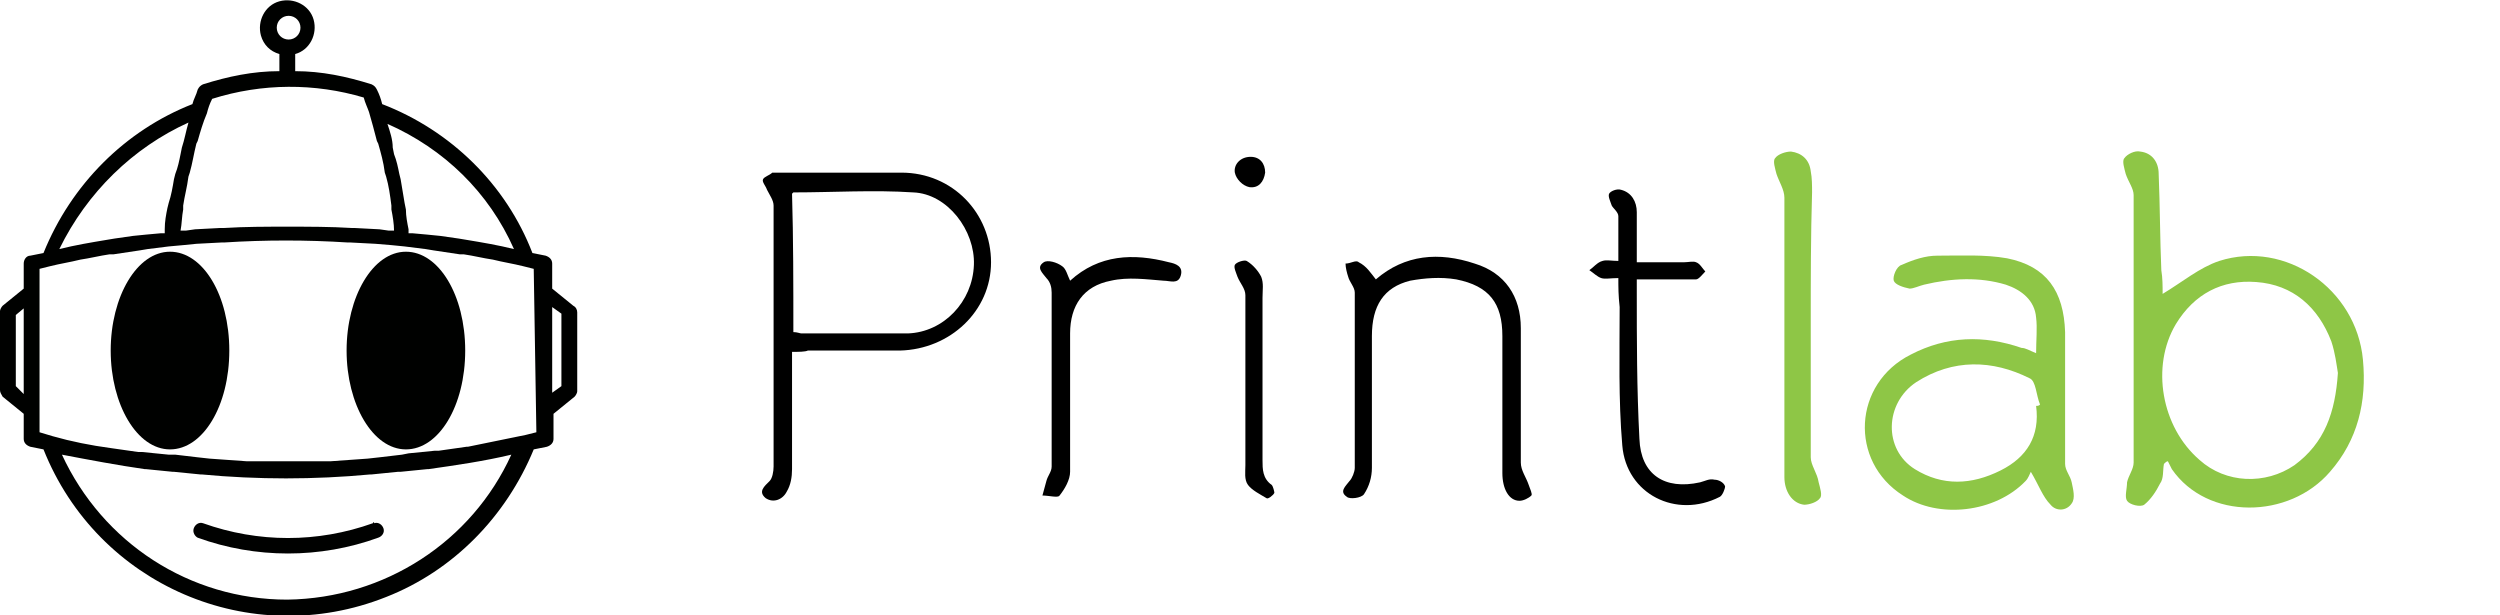
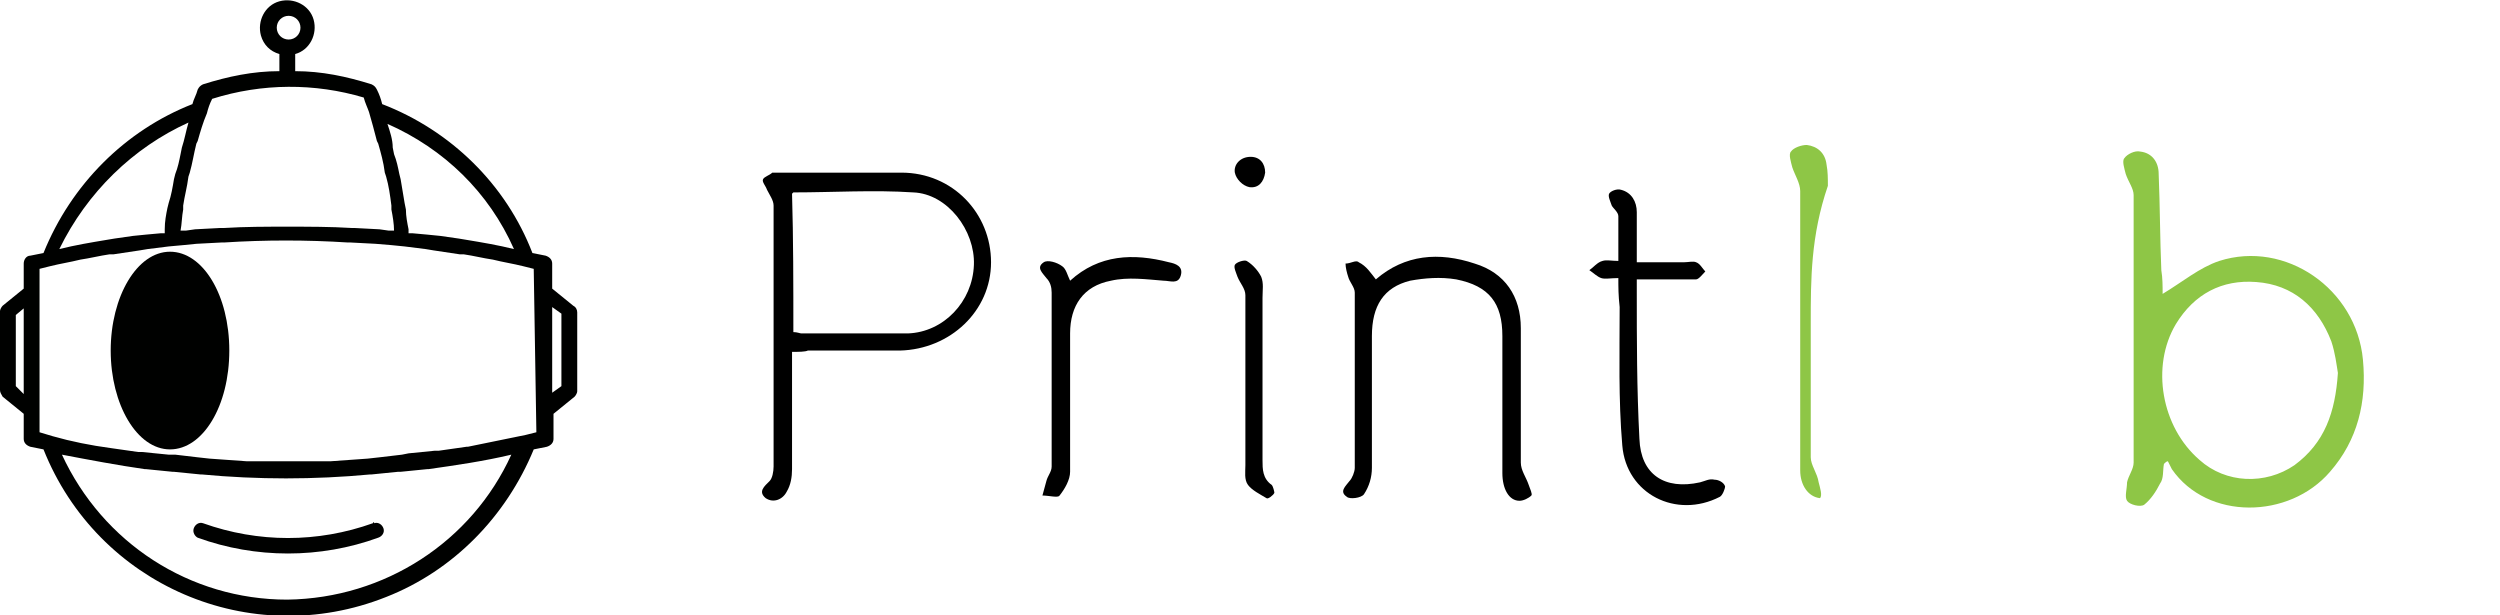
<svg xmlns="http://www.w3.org/2000/svg" version="1.1" id="Layer_1" x="0px" y="0px" viewBox="0 0 189.7 46.7" style="enable-background:new 0 0 189.7 46.7;" xml:space="preserve">
  <style type="text/css">
	.st0{fill:#000100;}
	.st1{fill:#8EC646;}
</style>
  <title>logo</title>
  <path class="st0" d="M28.3,39.7c-4.2,1.5-8.7,1.5-12.9,0c-0.3-0.1-0.6,0.1-0.7,0.4c-0.1,0.3,0.1,0.6,0.3,0.7c4.4,1.6,9.3,1.6,13.7,0  c0.3-0.1,0.5-0.4,0.4-0.7c-0.1-0.3-0.4-0.5-0.7-0.4C28.4,39.6,28.3,39.6,28.3,39.7" />
  <path class="st0" d="M42.6,29.3L42.6,29.3l-0.7,0.5v-6.5l0.7,0.5V29.3z M40.7,32.8L40.7,32.8L39.9,33l0,0c-1.5,0.3-2.9,0.6-4.4,0.9  h-0.1l-2.1,0.3h-0.3L31,34.4l-0.5,0.1l-1.7,0.2l-0.9,0.1l-1.4,0.1l-1.4,0.1h-0.9c-1.6,0-3.1,0-4.6,0h-0.9l-1.4-0.1l-1.4-0.1L15,34.7  l-1.7-0.2l-0.5,0l-2-0.2h-0.3l-2.1-0.3h0c-1.5-0.2-3-0.5-4.4-0.9l0,0L3,32.8V20.4l0.8-0.2l0,0c0.8-0.2,1.5-0.3,2.3-0.5l0,0  c0.7-0.1,1.5-0.3,2.2-0.4h0.3l2-0.3l0.6-0.1l1.6-0.2l1.1-0.1l1-0.1l1.9-0.1h0.2c3.1-0.2,6.3-0.2,9.4,0h0.2l1.9,0.1l1.2,0.1l1,0.1  l1.6,0.2l0.6,0.1l2,0.3h0.3c0.7,0.1,1.5,0.3,2.2,0.4l0,0c0.8,0.2,1.5,0.3,2.3,0.5l0,0l0.8,0.2L40.7,32.8L40.7,32.8z M21.8,45.5  L21.8,45.5c-7.4,0-14-4.3-17.1-11c2.1,0.4,4.2,0.8,6.3,1.1h0.1l2,0.2h0.1l2,0.2h0.1c2.1,0.2,4.3,0.3,6.4,0.3s4.3-0.1,6.4-0.3h0.1  l2-0.2h0.2l2-0.2h0.1c2.1-0.3,4.2-0.6,6.3-1.1C35.8,41.1,29.2,45.4,21.8,45.5z M1.2,29.3L1.2,29.3v-5.4l0.6-0.5v6.5L1.2,29.3z   M14.3,9.3L14.3,9.3L14.3,9.3c-0.2,0.7-0.3,1.3-0.5,1.9l-0.1,0.5c-0.1,0.5-0.2,1-0.4,1.5l-0.1,0.4c-0.1,0.6-0.2,1.2-0.4,1.8  l-0.1,0.4c-0.1,0.5-0.2,1-0.2,1.6c0,0.1,0,0.2,0,0.3h-0.3l-1.1,0.1l-1,0.1l-1.4,0.2l-0.6,0.1c-1.2,0.2-2.4,0.4-3.6,0.7  C6.6,14.6,10.1,11.2,14.3,9.3L14.3,9.3z M27.6,7.4L27.6,7.4c0.1,0.4,0.3,0.8,0.4,1.1c0.2,0.7,0.4,1.4,0.6,2.2l0.1,0.2  c0.2,0.7,0.4,1.4,0.5,2.2l0.1,0.3c0.2,0.7,0.3,1.4,0.4,2.2v0.3c0.1,0.5,0.2,1.1,0.2,1.6h-0.4l-0.7-0.1l-1.9-0.1h-0.2  c-1.6-0.1-3.3-0.1-4.9-0.1s-3.2,0-4.8,0.1h-0.3l-1.9,0.1l-0.7,0.1h-0.4c0.1-0.5,0.1-1.1,0.2-1.6l0-0.3c0.1-0.7,0.3-1.4,0.4-2.2  l0.1-0.3c0.2-0.7,0.3-1.4,0.5-2.2l0.1-0.2c0.2-0.7,0.4-1.4,0.7-2.1c0.1-0.4,0.2-0.7,0.4-1.1C19.9,6.3,23.9,6.3,27.6,7.4L27.6,7.4z   M21,2.1L21,2.1c0-0.5,0.4-0.9,0.9-0.9s0.9,0.4,0.9,0.9c0,0.5-0.4,0.9-0.9,0.9l0,0C21.4,3,21,2.6,21,2.1z M29.4,9.4L29.4,9.4  c4.3,1.9,7.7,5.2,9.6,9.5c-1.2-0.3-2.4-0.5-3.6-0.7l-0.6-0.1l-1.4-0.2l-1-0.1l-1.1-0.1h-0.3c0-0.1,0-0.2,0-0.3  c-0.1-0.5-0.2-1-0.2-1.5l-0.1-0.5c-0.1-0.6-0.2-1.2-0.3-1.8l-0.1-0.4c-0.1-0.5-0.2-1-0.4-1.5l-0.1-0.5C29.8,10.6,29.6,10,29.4,9.4  L29.4,9.4z M43.5,23.2l-1.6-1.3V20c0-0.3-0.2-0.5-0.5-0.6l-1-0.2C38.4,14,34.2,9.9,29,7.9c-0.1-0.4-0.2-0.7-0.4-1.1  c-0.1-0.2-0.2-0.3-0.4-0.4c-1.9-0.6-3.8-1-5.8-1V4.1c1.1-0.3,1.7-1.5,1.4-2.6s-1.5-1.7-2.6-1.4c-1.1,0.3-1.7,1.5-1.4,2.6  c0.2,0.7,0.7,1.2,1.4,1.4v1.3c-2,0-3.9,0.4-5.8,1c-0.2,0.1-0.3,0.2-0.4,0.4c-0.1,0.4-0.3,0.7-0.4,1.1C9.5,9.9,5.4,14,3.3,19.2  l-1,0.2C2,19.4,1.8,19.7,1.8,20v1.9l-1.6,1.3C0.1,23.3,0,23.5,0,23.6v6c0,0.2,0.1,0.3,0.2,0.5l1.6,1.3v1.9c0,0.3,0.2,0.5,0.5,0.6  l1,0.2c4.1,10.3,15.7,15.3,26,11.2c5.1-2,9.1-6.1,11.2-11.2l1-0.2c0.3-0.1,0.5-0.3,0.5-0.6v-1.9l1.6-1.3c0.1-0.1,0.2-0.3,0.2-0.4v-6  C43.8,23.5,43.7,23.3,43.5,23.2L43.5,23.2z" />
-   <path class="st0" d="M30.8,19.1c-2.5,0-4.5,3.4-4.5,7.5s2,7.5,4.5,7.5s4.5-3.3,4.5-7.5S33.3,19.1,30.8,19.1" />
  <path class="st0" d="M12.9,19.1c-2.5,0-4.5,3.4-4.5,7.5s2,7.5,4.5,7.5s4.5-3.3,4.5-7.5S15.4,19.1,12.9,19.1" />
  <g>
    <g>
      <path class="st1" d="M164.1,22.3c1.5-0.9,2.8-2,4.3-2.5c5-1.6,10.4,2.1,10.9,7.5c0.3,3.2-0.4,6.1-2.5,8.5c-3.1,3.6-9.3,3.7-12-0.2    c-0.1-0.2-0.2-0.4-0.3-0.6c-0.1,0-0.2,0.1-0.3,0.2c-0.1,0.5,0,1.1-0.3,1.5c-0.3,0.6-0.7,1.2-1.2,1.6c-0.3,0.2-1.1,0-1.3-0.3    s0-0.9,0-1.4c0.1-0.5,0.5-1,0.5-1.5c0-6.8,0-13.5,0-20.3c0-0.5-0.4-1-0.6-1.6c-0.1-0.4-0.3-1-0.1-1.2c0.2-0.3,0.8-0.6,1.2-0.5    c0.9,0.1,1.4,0.8,1.4,1.7c0.1,2.4,0.1,4.9,0.2,7.3C164.1,21.1,164.1,21.7,164.1,22.3z M177.4,28.3c-0.1-0.6-0.2-1.5-0.5-2.4    c-1-2.6-2.9-4.3-5.7-4.5c-2.6-0.2-4.7,0.9-6.1,3.2c-1.9,3.2-1.1,7.8,1.8,10.3c2,1.8,5,1.9,7.2,0.4    C176.4,33.6,177.2,31.3,177.4,28.3z" />
-       <path class="st1" d="M154.5,26.8c0-1,0.1-1.9,0-2.7c-0.1-1.3-1.1-2.1-2.3-2.5c-2-0.6-4.1-0.5-6.2,0c-0.4,0.1-0.8,0.3-1.1,0.3    c-0.5-0.1-1.1-0.3-1.2-0.6c-0.1-0.3,0.2-1.1,0.6-1.2c0.9-0.4,1.8-0.7,2.7-0.7c1.8,0,3.6-0.1,5.3,0.2c3,0.6,4.3,2.5,4.4,5.6    c0,3.3,0,6.7,0,10c0,0.5,0.4,0.9,0.5,1.4c0.1,0.5,0.3,1.2,0,1.6c-0.4,0.6-1.2,0.6-1.6,0.1c-0.6-0.6-0.9-1.5-1.5-2.5    c-0.1,0.2-0.2,0.5-0.4,0.7c-2.3,2.4-6.6,2.9-9.3,1.1c-4.1-2.6-3.8-8.5,0.6-10.7c2.7-1.4,5.5-1.5,8.4-0.5    C153.7,26.4,154,26.6,154.5,26.8z M154.5,30.8c0.1,0,0.2,0,0.3-0.1c-0.3-0.7-0.3-1.8-0.8-2c-2.8-1.4-5.8-1.5-8.6,0.3    c-2.4,1.6-2.5,5.1-0.1,6.6c2.1,1.3,4.3,1.2,6.5,0.1C153.8,34.7,154.8,33.1,154.5,30.8z" />
-       <path class="st1" d="M137.4,24.5c0,3.4,0,6.8,0,10.2c0,0.6,0.5,1.2,0.6,1.9c0.1,0.4,0.3,1,0.1,1.2c-0.2,0.3-0.8,0.5-1.2,0.5    c-0.9-0.1-1.5-1-1.5-2.1c0-0.9,0-1.9,0-2.7c0-6.2,0-12.3,0-18.5c0-0.6-0.4-1.2-0.6-1.8c-0.1-0.4-0.3-1-0.1-1.2    c0.2-0.3,0.8-0.5,1.2-0.5c0.8,0.1,1.4,0.6,1.5,1.5c0.1,0.5,0.1,1.1,0.1,1.6C137.4,17.9,137.4,21.2,137.4,24.5z" />
+       <path class="st1" d="M137.4,24.5c0,3.4,0,6.8,0,10.2c0,0.6,0.5,1.2,0.6,1.9c0.1,0.4,0.3,1,0.1,1.2c-0.9-0.1-1.5-1-1.5-2.1c0-0.9,0-1.9,0-2.7c0-6.2,0-12.3,0-18.5c0-0.6-0.4-1.2-0.6-1.8c-0.1-0.4-0.3-1-0.1-1.2    c0.2-0.3,0.8-0.5,1.2-0.5c0.8,0.1,1.4,0.6,1.5,1.5c0.1,0.5,0.1,1.1,0.1,1.6C137.4,17.9,137.4,21.2,137.4,24.5z" />
    </g>
    <g>
      <path d="M60.1,26.7c0,3.1,0,6,0,8.9c0,0.6-0.1,1.2-0.4,1.7c-0.3,0.6-1,0.9-1.6,0.5c-0.6-0.5-0.1-0.9,0.3-1.3    c0.2-0.2,0.3-0.7,0.3-1.1c0-6.6,0-13.2,0-19.8c0-0.4-0.3-0.8-0.5-1.2c-0.1-0.3-0.4-0.6-0.3-0.8s0.5-0.3,0.7-0.5c0.1,0,0.2,0,0.3,0    c3.1,0,6.3,0,9.5,0c3.9,0,6.8,3.1,6.8,6.8c0,3.7-3.1,6.6-6.9,6.7c-2.3,0-4.6,0-7,0C61.1,26.7,60.6,26.7,60.1,26.7z M60.2,25.2    c0.3,0,0.5,0.1,0.6,0.1c2.7,0,5.4,0,8.1,0c2.7-0.1,4.9-2.4,5-5.2c0.1-2.6-2-5.4-4.6-5.5c-3-0.2-6.1,0-9.1,0c0,0-0.1,0.1-0.1,0.1    C60.2,18.1,60.2,21.6,60.2,25.2z" />
      <path d="M104.4,21.2c2.2-1.9,4.8-2.1,7.5-1.2c2.3,0.7,3.5,2.5,3.5,4.9c0,3.4,0,6.8,0,10.2c0,0.6,0.4,1.1,0.6,1.7    c0.1,0.3,0.3,0.7,0.2,0.8c-0.2,0.2-0.6,0.4-0.9,0.4c-0.8,0-1.3-0.9-1.3-2.1c0-2.8,0-5.6,0-8.5c0-0.6,0-1.2,0-1.9    c0-2.5-1-3.8-3.5-4.3c-1.2-0.2-2.4-0.1-3.5,0.1c-2,0.5-2.9,1.9-2.9,4.2c0,3.3,0,6.7,0,10c0,0.7-0.2,1.4-0.6,2    c-0.2,0.3-1.1,0.4-1.3,0.2c-0.6-0.4-0.1-0.8,0.2-1.2c0.2-0.2,0.4-0.7,0.4-1c0-4.4,0-8.9,0-13.3c0-0.4-0.4-0.8-0.5-1.2    c-0.1-0.3-0.2-0.7-0.2-1c0.4,0,0.8-0.3,1-0.1C103.7,20.2,104,20.7,104.4,21.2z" />
      <path d="M122.8,21.1c-0.6,0-1,0.1-1.3,0c-0.3-0.1-0.6-0.4-0.9-0.6c0.3-0.2,0.6-0.6,1-0.7c0.3-0.1,0.7,0,1.2,0c0-1.2,0-2.3,0-3.4    c0-0.3-0.4-0.6-0.5-0.8c-0.1-0.3-0.3-0.7-0.2-0.9c0.1-0.2,0.6-0.4,0.9-0.3c0.8,0.2,1.2,0.9,1.2,1.7c0,1.2,0,2.4,0,3.8    c1.2,0,2.4,0,3.6,0c0.3,0,0.7-0.1,0.9,0c0.3,0.1,0.5,0.5,0.7,0.7c-0.2,0.2-0.5,0.6-0.7,0.6c-1.1,0-2.3,0-3.4,0c-0.3,0-0.7,0-1.1,0    c0,0.4,0,0.6,0,0.9c0,3.7,0,7.4,0.2,11.2c0.1,2.7,1.9,3.9,4.6,3.3c0.4-0.1,0.7-0.3,1.1-0.2c0.3,0,0.7,0.2,0.8,0.5    c0,0.2-0.2,0.7-0.4,0.8c-3.3,1.7-7.1-0.2-7.4-3.9c-0.3-3.5-0.2-7-0.2-10.5C122.8,22.4,122.8,21.8,122.8,21.1z" />
      <path d="M81.2,21.3c2.2-2,4.8-2.1,7.5-1.4c0.5,0.1,1.1,0.3,0.9,1c-0.2,0.7-0.8,0.4-1.3,0.4c-1.3-0.1-2.7-0.3-4,0    c-2.1,0.4-3.1,1.9-3.1,4c0,3.5,0,7,0,10.5c0,0.6-0.4,1.3-0.8,1.8c-0.1,0.2-0.8,0-1.3,0c0.1-0.4,0.2-0.7,0.3-1.1    c0.1-0.4,0.4-0.7,0.4-1.1c0-4.4,0-8.8,0-13.2c0-0.4-0.1-0.8-0.4-1.1c-0.3-0.4-0.8-0.8-0.2-1.2c0.3-0.2,1,0,1.4,0.3    C80.9,20.4,81,20.9,81.2,21.3z" />
      <path d="M94.5,28.9c0-2.2,0-4.3,0-6.5c0-0.5-0.4-0.9-0.6-1.4c-0.1-0.3-0.3-0.7-0.2-0.9c0.1-0.2,0.7-0.4,0.9-0.3    c0.5,0.3,0.9,0.8,1.1,1.2c0.2,0.5,0.1,1,0.1,1.6c0,4.1,0,8.2,0,12.3c0,0.7,0,1.4,0.7,1.9c0.1,0.1,0.2,0.5,0.2,0.6    c-0.1,0.2-0.5,0.5-0.6,0.4c-0.5-0.3-1.1-0.6-1.4-1c-0.3-0.4-0.2-1-0.2-1.5C94.5,33.2,94.5,31.1,94.5,28.9z" />
      <path d="M96,13.1c-0.1,0.7-0.5,1.2-1.2,1.1c-0.5-0.1-1-0.6-1.1-1.1c-0.1-0.6,0.4-1.2,1.2-1.2C95.6,11.9,96,12.4,96,13.1z" />
    </g>
  </g>
</svg>